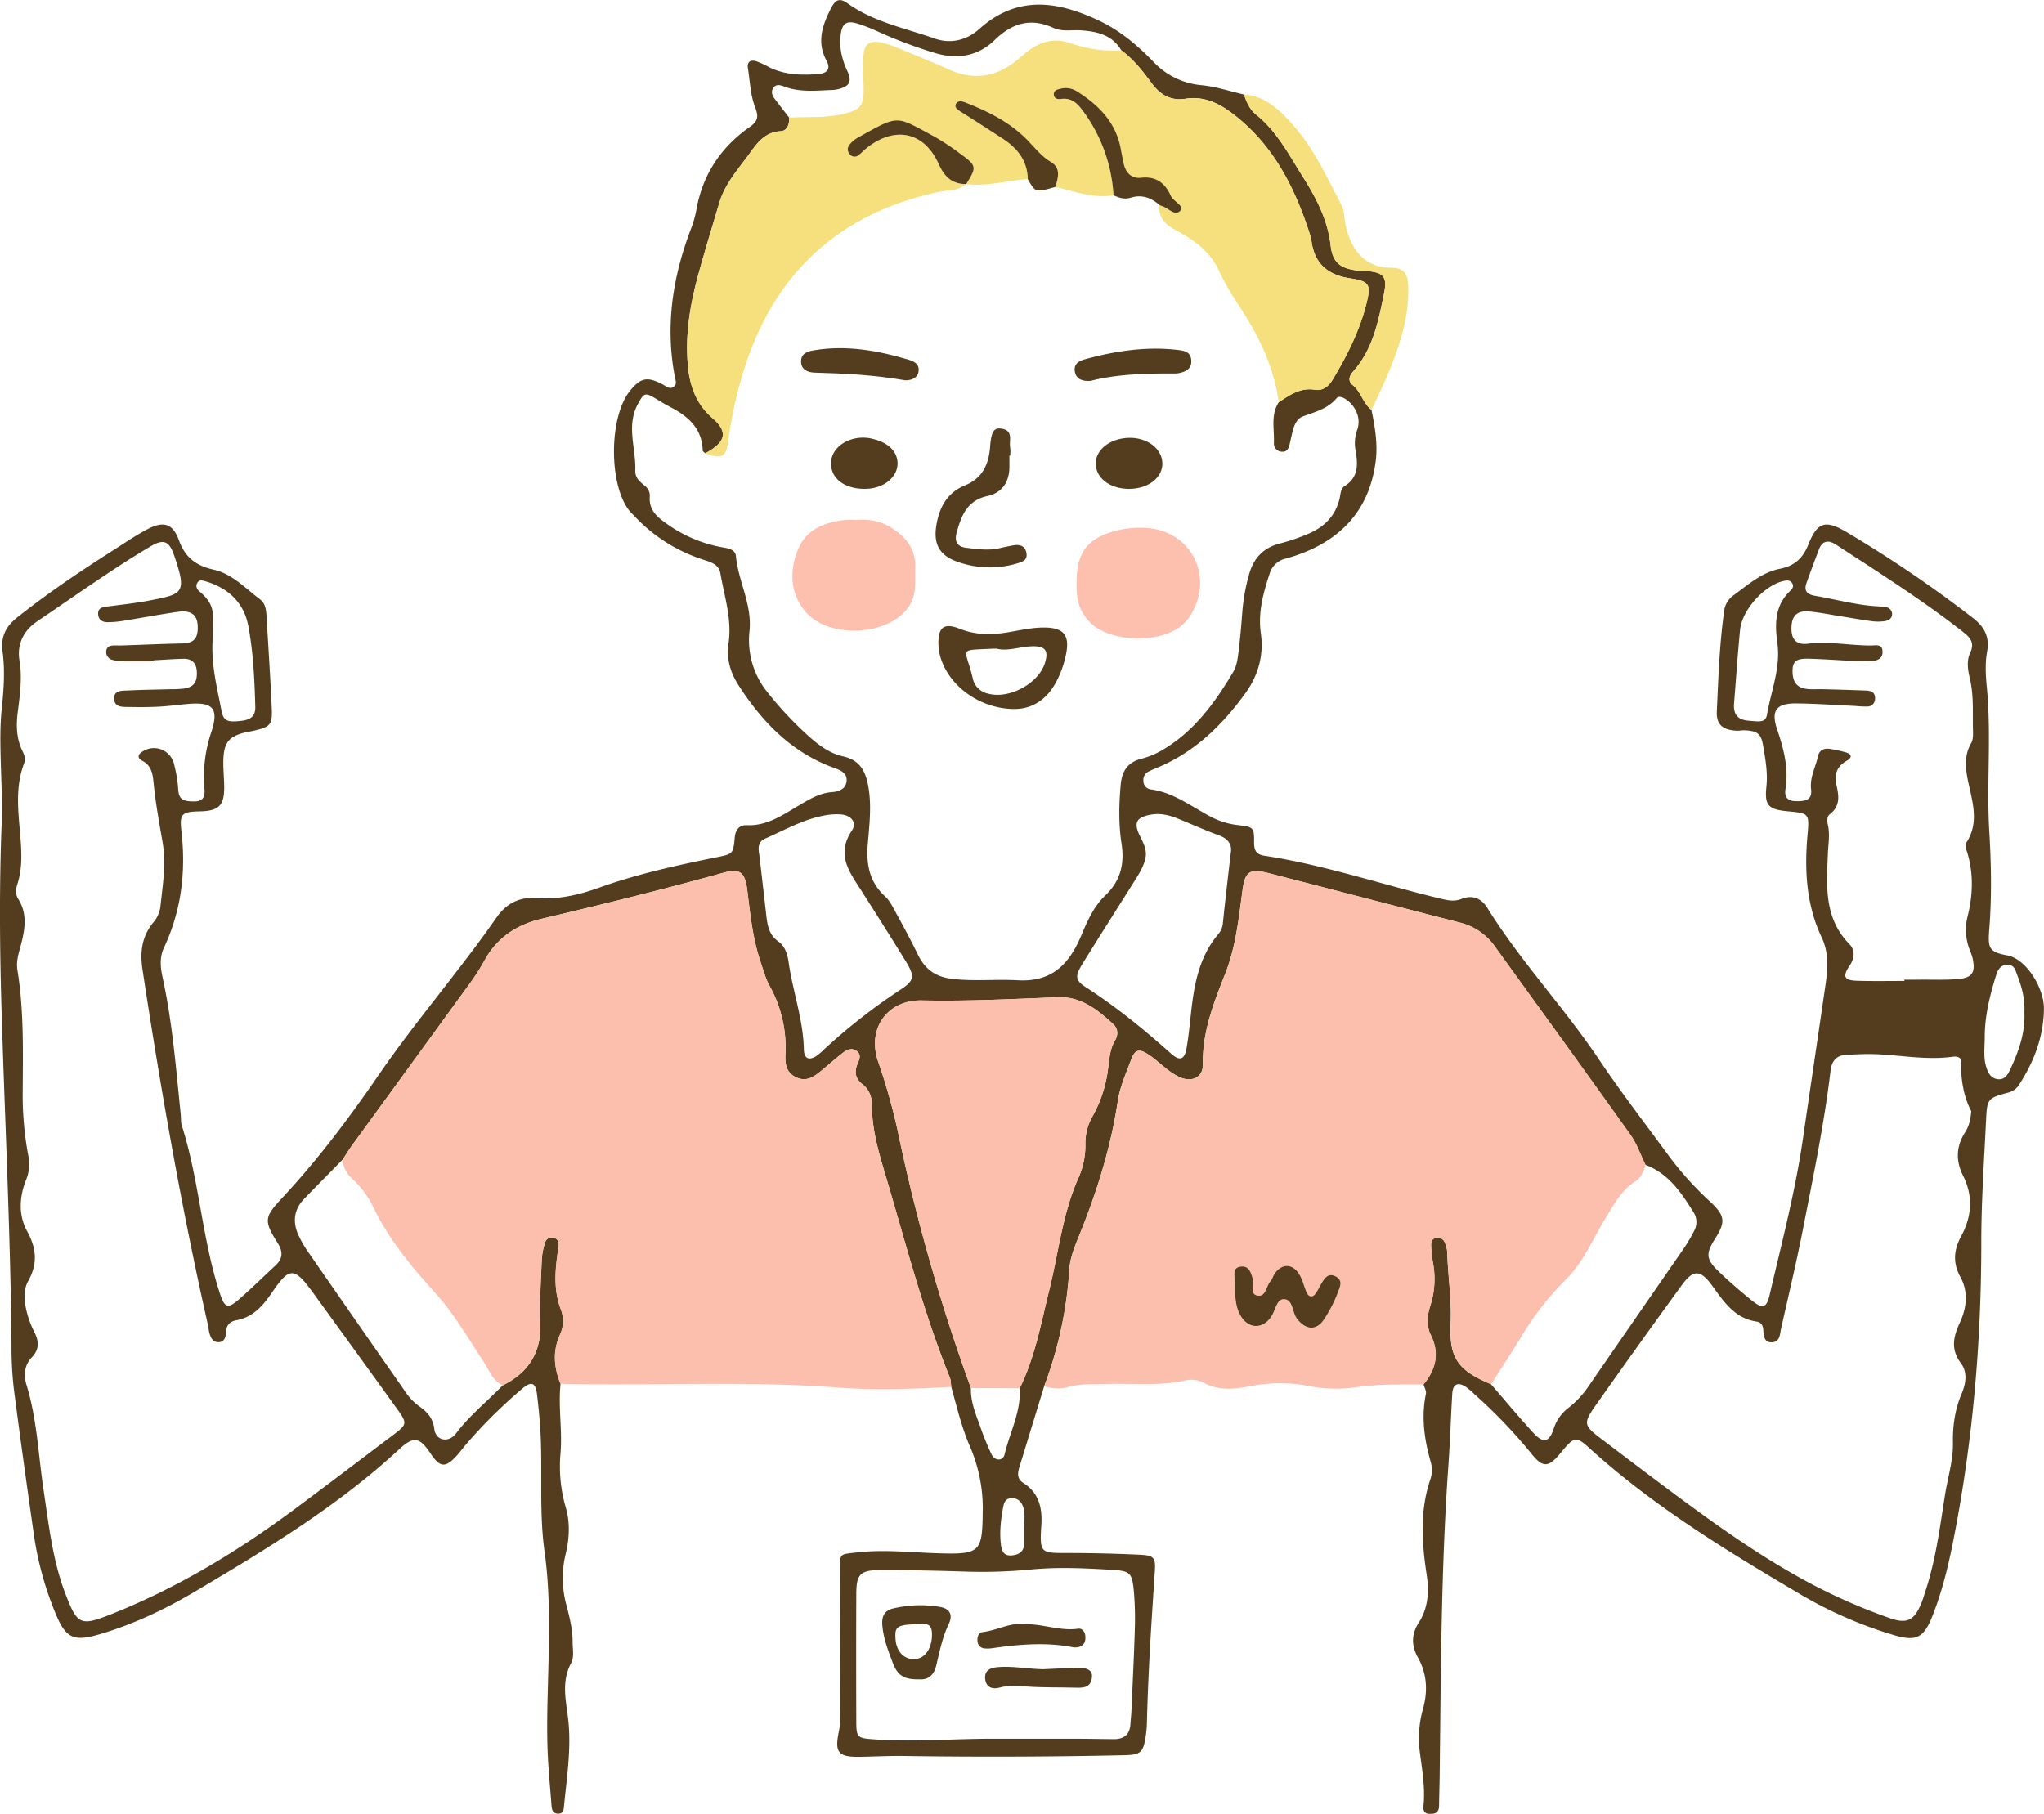
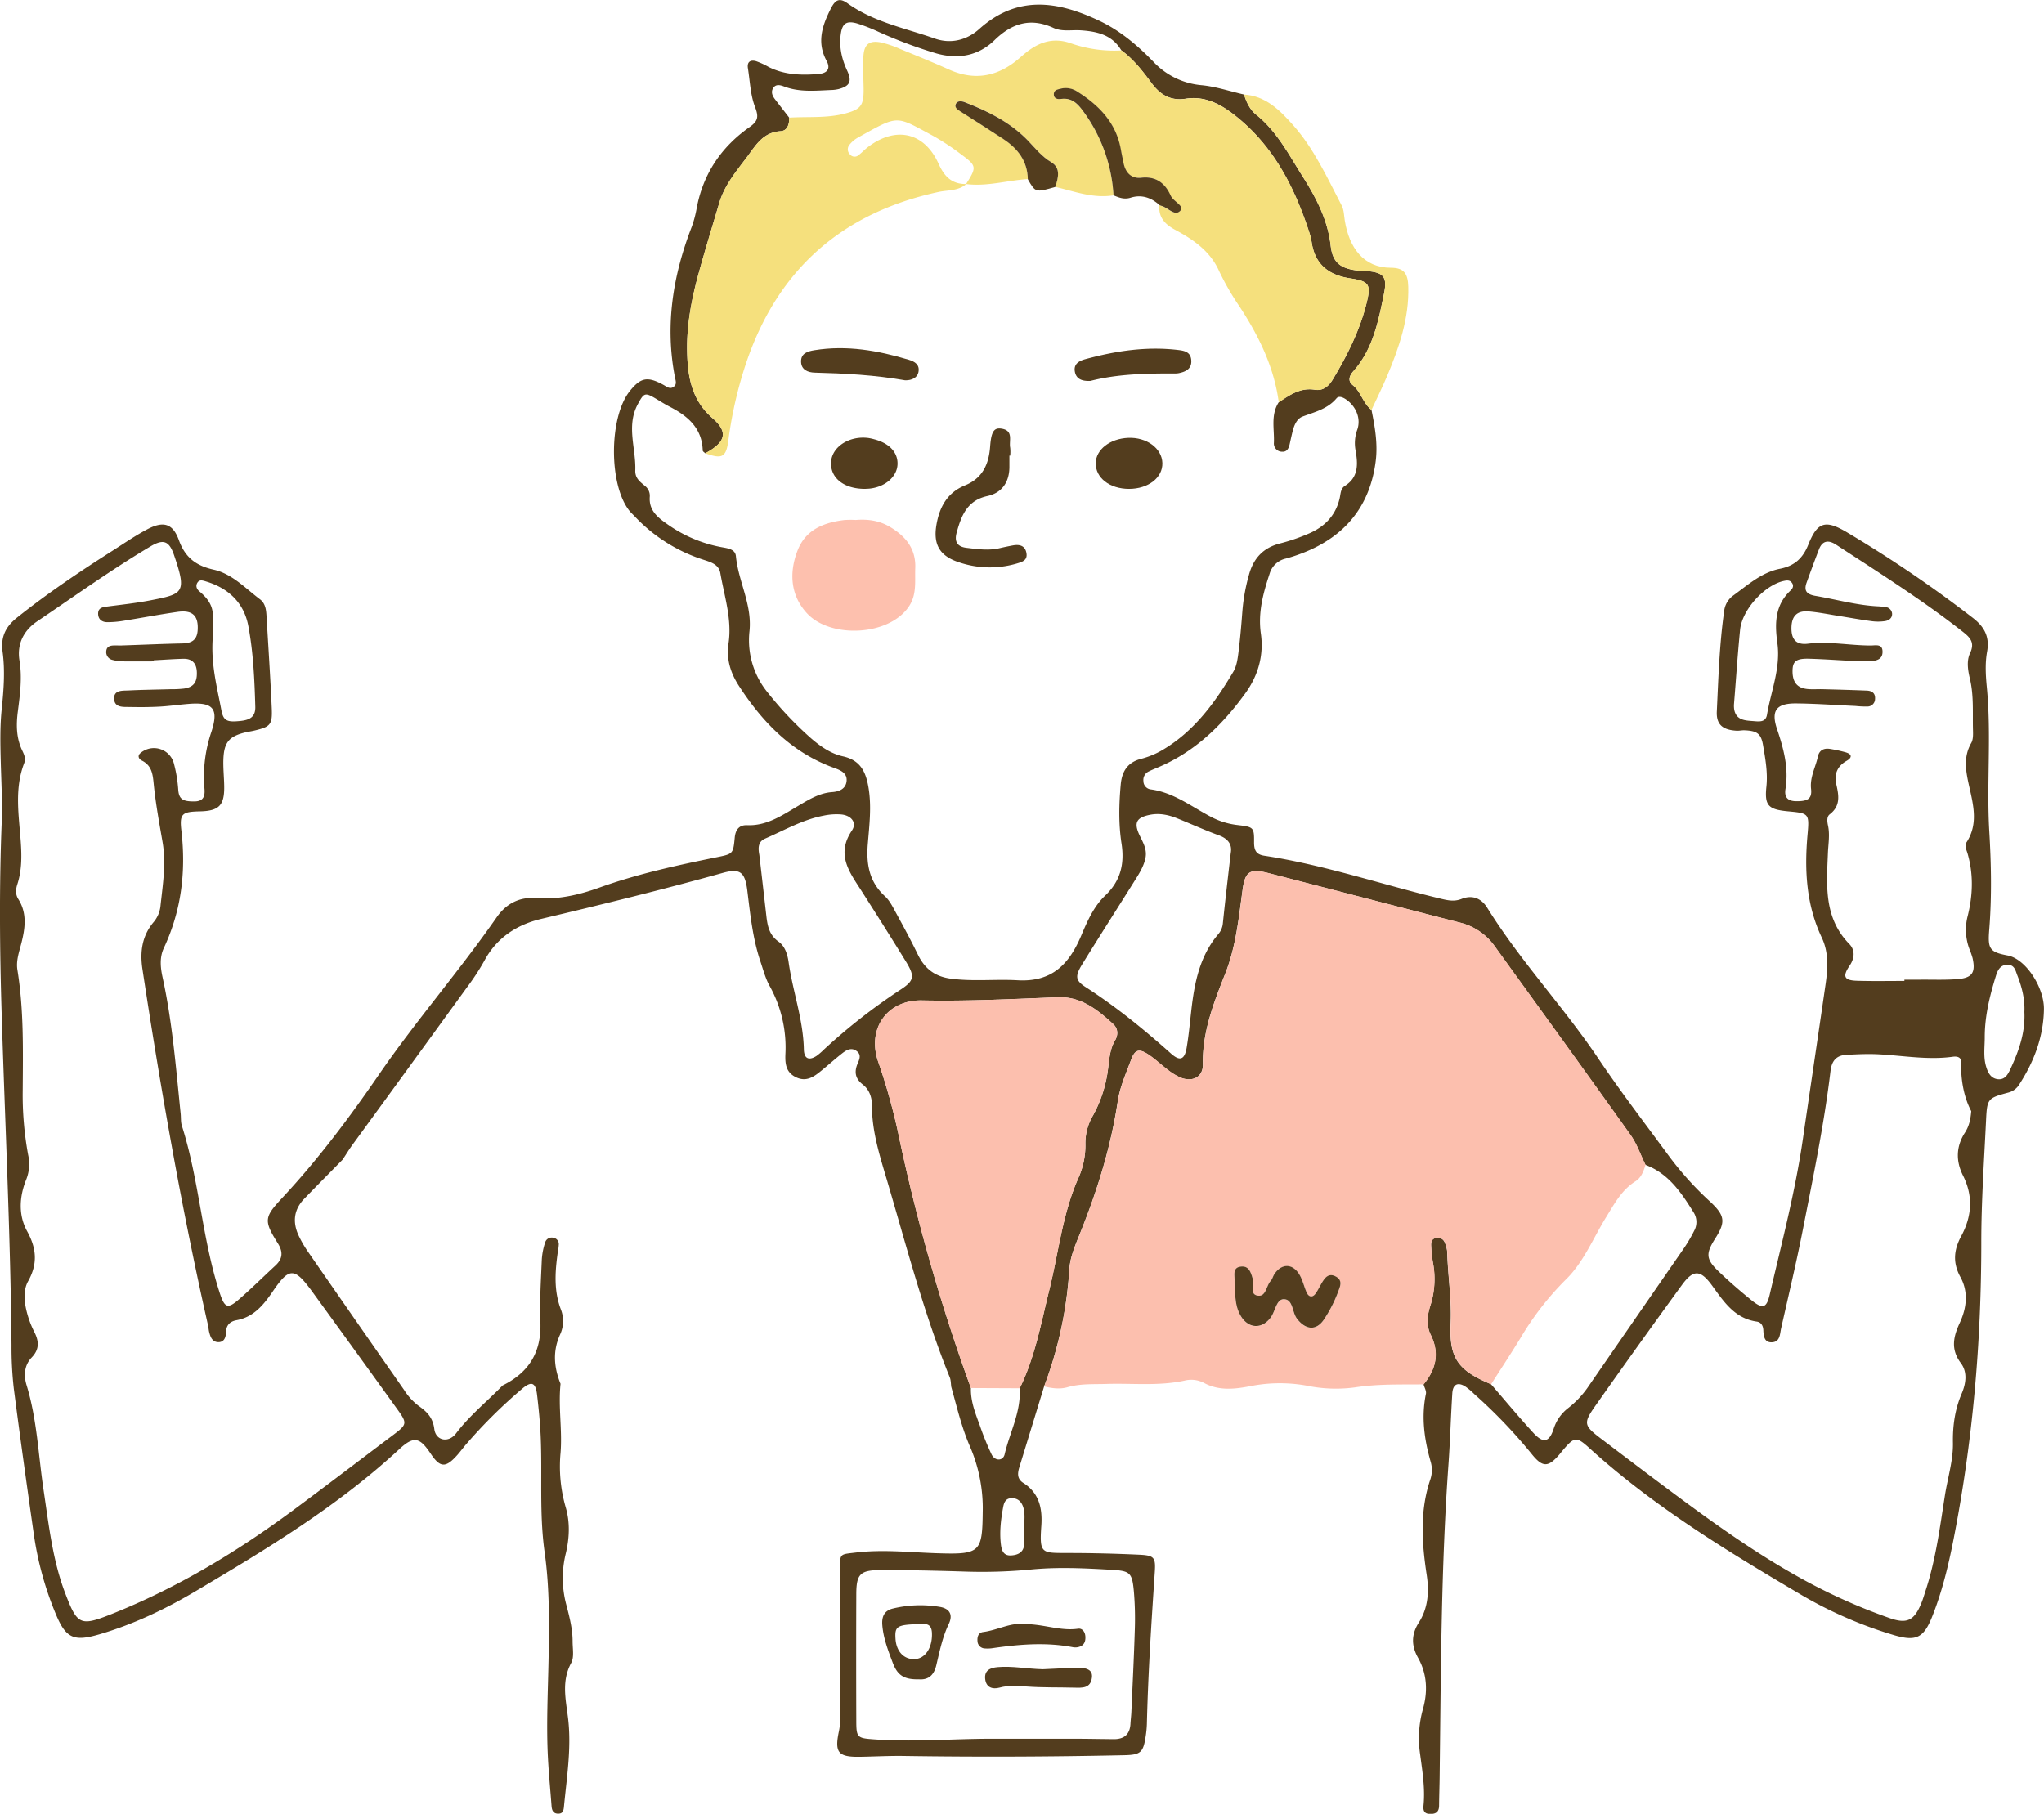
<svg xmlns="http://www.w3.org/2000/svg" viewBox="0 0 1035.78 919.26">
  <defs>
    <style>.cls-1{fill:#533d1e;}.cls-2{fill:#fcbfae;}.cls-3{fill:#f5e07d;}.cls-4{fill:#fdc0ae;}</style>
  </defs>
  <g id="レイヤー_2" data-name="レイヤー 2">
    <g id="レイヤー_1-2" data-name="レイヤー 1">
      <path class="cls-1" d="M529.1,702.64q-6.29,20.52-12.56,41c-.95,3.08-1.17,5.9,2,7.92,8.11,5.12,9.75,13,9.14,21.77-1,14.28.12,13.7,13.36,13.76,12,0,24,.3,36,.85,7.91.36,8.65,1.3,8.13,9-1.73,25.59-3.38,51.18-4,76.82a49.83,49.83,0,0,1-.57,6c-1.23,8.35-2.5,9.6-10.77,9.79q-56,1.23-111.93.39c-7.32-.11-14.65.3-22,.42-11.07.19-13.05-2.07-10.83-12.7,1-4.63.69-9.27.68-13.93-.06-23-.15-46-.11-69,0-7.5.26-6.92,7.82-7.85,14.34-1.76,28.54,0,42.82.37,20.46.61,21.49-.94,21.71-20.88a78.73,78.73,0,0,0-6.39-33.07c-4.29-9.78-6.68-20.17-9.55-30.39-.24-1.63-.17-3.39-.77-4.87-13.27-32.79-22.06-67-32.08-100.8-3.6-12.13-7.4-24.22-7.35-37.09,0-4.15-1.37-8-4.75-10.59-3.85-3-4.24-6.51-2.48-10.59,1-2.26,1.88-4.49-.51-6.27-2.65-2-5.14-.57-7.27,1.09-3.66,2.87-7.14,6-10.74,8.93s-7.41,5.74-12.63,3.29-5.67-6.85-5.47-11.74a64.19,64.19,0,0,0-8-34.59c-2.08-3.73-3.19-8-4.57-12.12-4-11.76-5.22-24-6.74-36.25-1.18-9.45-3.74-11.33-12.42-8.92-30.46,8.48-61.16,16-91.92,23.3-12.43,2.95-22.59,9.48-28.89,21.21a119.33,119.33,0,0,1-8.73,13.37q-29,40-58.18,80c-1.75,2.41-3.29,5-4.93,7.44-6.51,6.63-13.05,13.21-19.5,19.89-5.23,5.43-5.93,11.74-2.87,18.43a56.46,56.46,0,0,0,5,8.63q24.18,34.9,48.48,69.72a30.87,30.87,0,0,0,7.35,8.09c4.17,2.93,7.26,5.89,8,11.74.73,6,7.23,7.24,11,2.27,6.89-9.12,15.76-16.21,23.63-24.32,13.29-6.53,19.71-16.89,19.13-32-.42-10.63.28-21.3.72-31.95a34.77,34.77,0,0,1,1.76-8.75,3.45,3.45,0,0,1,4.07-2.15,3.27,3.27,0,0,1,2.76,3.57,29.74,29.74,0,0,1-.54,4c-1.35,9.63-2,19.19,1.54,28.59a16.14,16.14,0,0,1-.25,12.7c-3.93,8.49-3.22,16.8.15,25.17-1.22,11.66.93,23.33,0,35a74.32,74.32,0,0,0,2.59,27.5c2.29,7.71,1.93,15.85,0,23.75a51.86,51.86,0,0,0,.32,25.69c1.59,6.11,3.22,12.29,3.2,18.68,0,3.65.86,7.94-.71,10.84-4.9,9-2.85,18.08-1.69,27.23,2,15.39-.56,30.56-2,45.79-.18,1.77-.56,3.3-2.73,3.36-2.59.07-3.36-1.58-3.53-3.81-.6-8-1.37-15.94-1.81-23.92-.91-16.66-.06-33.32.28-50,.37-18.33.57-36.6-2-54.86-2.74-19.53-1.11-39.28-2-58.91-.32-7-1-13.94-1.83-20.88-.73-6.11-2.77-7-7.49-3a254.5,254.5,0,0,0-28.38,28.11c-1.52,1.77-2.9,3.66-4.44,5.41-6,6.78-8.79,6.63-13.64-.66-5.47-8.19-8.48-9-15.7-2.33-31.32,29-67.49,50.88-103.93,72.44-15.24,9-31.18,16.53-48.23,21.53-13.07,3.83-17.06,2-22.28-10.82A165.94,165.94,0,0,1,17.19,778c-3.53-24.73-7-49.46-10.2-74.24a184.47,184.47,0,0,1-1.16-21.94C5.32,625.88,2.56,570,.85,514c-1-32.32-1.27-64.59,0-96.89.41-10.3-.19-20.65-.46-31-.25-9-.44-18,.5-26.95,1-9.62,1.72-19.35.41-28.94-1-7.59,1.65-12.68,7.35-17.23,15.4-12.29,31.69-23.26,48.28-33.82,5.9-3.75,11.69-7.76,17.86-11,8-4.19,12.78-2.91,15.85,5.57,3.23,8.92,8.76,13,17.75,15,9.25,2.11,15.94,9.41,23.36,15,2.94,2.23,3.14,5.72,3.34,9.07.9,15.3,1.92,30.6,2.61,45.91.39,8.6-.62,9.62-8.83,11.56-1.62.38-3.28.61-4.89,1-7.89,2-10.43,5-10.78,13.32-.19,4.65.35,9.32.41,14,.12,9.61-2.66,12.4-12.33,12.61-9,.2-10.37,1.16-9.37,9.76,2.41,20.7,0,40.53-8.88,59.48-2.24,4.77-1.74,9.84-.68,14.74,5,22.86,6.81,46.12,9.2,69.31.2,2,0,4.1.59,6,8.84,27.65,10.16,57,19.15,84.61,2.53,7.76,4,8.49,9.89,3.34,6.29-5.45,12.19-11.35,18.33-17,3.82-3.51,4-7,1.21-11.42-7.25-11.57-6.77-13.2,2.47-23.12,18-19.31,33.79-40.4,48.69-62.09,18.89-27.5,40.84-52.66,59.86-80,4.74-6.81,11.45-10.3,19.71-9.66,11.26.88,21.86-1.59,32.27-5.32,19.51-7,39.66-11.37,59.91-15.47,7.82-1.59,7.92-1.73,8.69-9.9.39-4,2.3-6.4,6.24-6.24,10,.41,17.76-5,25.76-9.71,5.48-3.22,10.81-6.62,17.39-7.08,3.61-.25,6.85-1.63,7.28-5.5.46-4.07-3-5.57-6.21-6.72-21.42-7.7-36.28-23-48.33-41.59C370.15,341,368,334.06,369.19,326c1.8-12.15-2.13-23.78-4.17-35.55-.8-4.59-5.13-5.64-9-6.92a82.07,82.07,0,0,1-34.27-21.69c-.92-1-1.92-1.86-2.75-2.89-10.6-13.17-10.48-47.6.2-60.82,5.5-6.82,8.9-7.46,16.94-3.1,1.73.94,3.39,2.5,5.38.88,1.55-1.25.84-3,.52-4.62-5.15-26.36-1.07-51.68,8.52-76.41a56.7,56.7,0,0,0,2.53-9.66c3.31-17.23,12.46-30.78,26.63-40.73,4.53-3.17,4.79-5.33,2.86-10.36-2.33-6.09-2.53-13-3.58-19.56-.52-3.3,1.35-4.35,4.14-3.55a37.55,37.55,0,0,1,6.33,2.91c8.06,4.07,16.65,4.31,25.38,3.57,4.41-.37,6.19-2.74,4-6.7-5.1-9.45-2.16-17.95,2.23-26.58,2.12-4.15,4.2-5.57,8.4-2.55,13.27,9.53,29.25,12.58,44.26,17.87,8.09,2.85,16.21.79,22.48-4.84C515.45-2.57,535.8.51,556.7,10.34c10.7,5,19.66,12.54,27.81,21A37.87,37.87,0,0,0,609,43.19c7.22.71,14.27,3.09,21.4,4.73,1.2,3.89,3,7.66,6.1,10.16,10.67,8.57,16.7,20.48,23.81,31.69,6.82,10.78,12.55,21.75,14,34.78,1,8.71,5.14,11.68,14.11,12.61,1.32.13,2.66.1,4,.2,8.68.67,10.67,2.87,8.93,11.38-2.86,14-5.57,28.16-15.55,39.4-2,2.2-3,4.87-.36,7,4.29,3.45,5.22,9.29,9.55,12.61,1.73,8.51,3.24,17.05,2.16,25.78-2.86,23-15.55,38.37-37,46.72a83.29,83.29,0,0,1-8.52,2.82,11,11,0,0,0-8.28,7.75c-3.27,9.87-5.93,19.67-4.42,30.31,1.57,11-1.39,21.29-7.86,30.23-11.68,16.15-25.64,29.77-44.42,37.62-1.53.64-3.07,1.26-4.54,2a4.75,4.75,0,0,0-2.69,4.91,4.22,4.22,0,0,0,3.65,4.17c11.67,1.57,20.73,8.78,30.71,14a38.07,38.07,0,0,0,13.28,4.08c8.16,1,8.5,1.07,8.43,8.8,0,4.19,1.19,6.15,5.27,6.77,30.39,4.62,59.47,14.59,89.24,21.73,3.57.86,6.93,1.63,10.69.12,5.33-2.14,9.95-.35,12.95,4.5,16.73,27,38.63,50.13,56.3,76.43,11.33,16.85,23.73,33,35.76,49.38a163,163,0,0,0,20.74,23c7.77,7.22,8.1,10.36,2.68,18.91-4.79,7.55-4.68,10.37,1.68,16.49,5.28,5.08,10.84,9.89,16.52,14.51,5.91,4.81,7.84,4.32,9.48-2.74,6.11-26.27,13-52.38,16.85-79.13,3.77-26,7.69-52.07,11.45-78.12,1.16-8,1.64-16.06-1.93-23.59-7.85-16.55-8.81-34-7.25-51.81,1-11.12.86-11.2-9.82-12.2-9.93-.93-12-2.85-11-12.4.77-7.14-.48-14-1.64-20.83-1-6.17-3-7.56-9.48-7.83-1.33-.05-2.67.29-4,.21-6.91-.41-10.32-3-10-9.78.81-17,1.33-34,3.72-50.81a11.28,11.28,0,0,1,4.29-7.7c7.52-5.42,14.59-11.95,24-13.79,7.35-1.44,11.59-5.34,14.34-12.2,4.68-11.66,8.67-12.78,19.77-6.18a634.32,634.32,0,0,1,63.6,43.26c6,4.62,8.58,9.73,7.24,17.14-1.07,5.93-.72,11.93-.14,17.93,2.37,24.27-.16,48.63,1.24,72.93,1,16.63,1.32,33.26,0,49.92-.79,9.72,0,11.43,9.3,13.18s18.57,16.34,18.41,27.22c-.21,14.08-5.06,26.71-12.65,38.38a9,9,0,0,1-5.52,3.91c-10.36,2.81-10.65,3.1-11.17,14.16-1,20.63-2.42,41.27-2.41,61.91,0,50.81-4.36,101.14-14.19,151-2.59,13.1-5.73,26-10.68,38.44-4.33,10.87-8.14,12.73-19.32,9.46a212.78,212.78,0,0,1-48.39-21.23c-37-21.86-73.71-44.26-105.76-73.34-7-6.39-7.83-6.11-14.18,1.43-.43.51-.83,1.05-1.26,1.56-5.7,6.6-8.52,6.71-14.15-.35a259.49,259.49,0,0,0-29-30.27,32.08,32.08,0,0,0-4.59-3.85c-3.82-2.36-6.25-1.11-6.54,3.55-.76,12-1.08,24-1.94,35.93C730.2,795,730.19,848,729.52,901c-.06,4.67-.23,9.33-.27,14,0,2.82-1.16,4.25-4.15,4.32-3.17.07-4.05-1.37-3.75-4.28.87-8.71-.58-17.28-1.7-25.87A54.81,54.81,0,0,1,721,866.38c2.55-8.85,2.27-17.84-2.42-26.19-3.39-6.05-3.51-11.77.39-17.85,4.71-7.34,5.29-15.65,4-24.12-2.48-16.27-3.59-32.46,1.84-48.44a14.78,14.78,0,0,0,.18-8.88c-3.25-11.34-4.84-22.77-2.41-34.53.29-1.44-.78-3.16-1.21-4.75,6.24-7.6,8.22-15.76,3.67-25-2.31-4.72-1.92-9.57-.36-14.57a44.28,44.28,0,0,0,1.51-21.69,66.63,66.63,0,0,1-1-8.93c-.1-1.63.13-3.42,2.18-3.94a3.78,3.78,0,0,1,4.8,2.42,13.89,13.89,0,0,1,1.19,4.78c.32,12,2.29,23.87,1.73,35.9-.81,17.59,3.47,23.89,20.47,30.95,7.16,8.27,14.15,16.7,21.54,24.75,5,5.4,8,4.68,10.25-2.29a21.36,21.36,0,0,1,7.3-10.37,48.49,48.49,0,0,0,9.6-10Q828.85,668,853.5,632.36a75.51,75.51,0,0,0,5-8.57,9.14,9.14,0,0,0-.37-9.48c-6.19-9.92-12.65-19.58-24.32-23.95-2.49-5.07-4.33-10.59-7.56-15.13-22.8-32-45.86-63.84-68.88-95.7a30.5,30.5,0,0,0-17.85-12c-32.23-8.27-64.42-16.71-96.65-25-9.68-2.49-12-.88-13.26,8.78-1.93,14.17-3.34,28.42-8.66,41.93-5.86,14.86-11.75,29.68-11.41,46.21.13,6.35-5.17,9.12-11.31,6.7a30.63,30.63,0,0,1-6.73-4.17c-3.21-2.38-6.1-5.21-9.41-7.42-4.92-3.28-7-2.73-9,2.73-2.56,6.84-5.58,13.57-6.69,20.88-3.55,23.52-10.62,46-19.54,68-2.27,5.57-4.6,11.25-5,17.21A203.52,203.52,0,0,1,529.1,702.64Zm-12.39,1c7.73-15.71,10.77-32.84,14.94-49.62,4.72-19,6.7-38.75,14.77-56.91A40.22,40.22,0,0,0,550,579.58a27.6,27.6,0,0,1,3.9-14.29,65.71,65.71,0,0,0,7.6-23.64c.66-4.95.88-9.89,3.56-14.39,1.66-2.77,1.54-6-1-8.29-7.94-7.25-16.25-14-27.92-13.55-23,.88-45.89,2.08-68.91,1.6-17.87-.36-28.09,14.66-22.1,31.37a308.61,308.61,0,0,1,10.78,39.46A943.73,943.73,0,0,0,492,703.48c-.2,6.76,2.3,12.9,4.56,19.07a139.93,139.93,0,0,0,5.94,14.63c1.72,3.43,5.8,3.33,6.59-.09C511.68,725.94,517.5,715.5,516.71,703.59Zm-116.8-644c.13,3.3-.89,6.64-4.33,6.85-9.07.54-12.71,7.36-17.29,13.42-5.42,7.17-11.19,14.09-13.8,22.92-3.49,11.79-7.11,23.55-10.37,35.4-3.54,12.85-6.14,26-5.93,39.32.21,12.79,2.05,25,12.79,34.32,8.2,7.09,6.86,12.2-3.6,17.86-.44-.46-1.27-.92-1.28-1.4-.33-11.16-7.3-17.3-16.35-22-2.37-1.21-4.64-2.61-6.93-4-6-3.57-6.44-3.42-9.67,2.62-5.88,11-.83,22.27-1.23,33.4-.15,4.09,2.42,5.8,5,8a6.3,6.3,0,0,1,2.35,5.31c-.58,7.17,4.18,10.74,9.22,14.24a69.18,69.18,0,0,0,27.43,11.46c3,.54,6.67,1,7,4.53,1.25,12.85,8.27,24.47,6.88,38a41.81,41.81,0,0,0,9.1,30.94,180.24,180.24,0,0,0,21.93,23.21c4.83,4.19,10.15,7.93,16.36,9.3,8.71,1.93,11.51,7.65,12.88,15.59,1.67,9.71.46,19.27-.32,28.86-.83,10.12.71,19.15,8.68,26.42,2.38,2.17,3.93,5.36,5.52,8.27,3.83,7,7.63,14,11.12,21.21s8.56,11.21,16.77,12.31c11.33,1.5,22.64.18,33.85.81,17.37,1,26.07-8.15,32.15-22.49,3.1-7.34,6.38-14.92,12.23-20.47,7.83-7.44,9.83-16.1,8.25-26.34-1.54-9.92-1.29-19.94-.4-29.92.59-6.52,3.38-11.24,10.33-13a42.54,42.54,0,0,0,11-4.58c16-9.5,26.52-24,35.74-39.59,1.63-2.74,2.15-6.3,2.56-9.57.88-6.93,1.48-13.9,2-20.88a95.7,95.7,0,0,1,3.34-18.62c2.3-8.47,7.31-13.86,16-16A95.87,95.87,0,0,0,663,270.51c8.1-3.41,13.83-9.1,15.87-18,.51-2.23.42-4.87,2.64-6.26,7-4.38,6.6-11.13,5.45-17.8a19.81,19.81,0,0,1,.81-10.62c2.06-5.8-.7-12.12-5.91-15.55-1.51-1-3.49-1.72-4.58-.42-4.55,5.43-11,6.91-17.18,9.24-2.87,1.08-4.18,4.17-5,7.17-.57,2.25-1.06,4.53-1.56,6.8-.46,2.09-1.36,4-3.76,3.86a4.16,4.16,0,0,1-4.24-4.57c.29-6.89-1.72-14.06,2.45-20.49,5.55-3.7,11-7.55,18.32-6.33,4.1.68,7-1.82,9-5.13,7.4-12.31,13.83-25.07,17.26-39.12,2.25-9.17,1.19-10.76-8.43-12.21-10.76-1.63-17.77-7-19.46-18.22a30.82,30.82,0,0,0-1.15-4.85C655.91,94.54,645,73.17,624.79,57.71c-7.13-5.45-14.75-9.13-24-7.69-7.47,1.17-12.75-1.89-17.1-7.72-4.57-6.12-9.2-12.25-15.49-16.81-4.61-7.85-12.26-9.56-20.46-10.12-4.63-.32-9.51.78-13.85-1.21-11.58-5.31-21-2.48-29.89,6.15-8.29,8.08-18.56,9.88-29.67,6.71a235.43,235.43,0,0,1-29-10.83,88,88,0,0,0-11.14-4.35c-5.3-1.46-7.41.06-8.15,5.57-.87,6.43.52,12.49,3.25,18.39,2.55,5.51,1.32,7.85-4.32,9.34a18.66,18.66,0,0,1-4,.49c-7.95.34-15.95,1.17-23.66-1.8-1.93-.74-4.09-1.27-5.42.67s-.58,3.9.67,5.6C395,53.31,397.49,56.44,399.91,59.61Zm-322,275v.55c-5,0-10,.06-15,0a22.72,22.72,0,0,1-5.88-.73A4.06,4.06,0,0,1,53.84,330c.24-2.61,2.3-2.87,4.38-2.89,1.33,0,2.66.07,4,0,10-.33,20-.79,29.95-1,4.65-.09,7.64-1.43,8-6.67.47-7.34-2.56-10.42-10.23-9.32-9.23,1.32-18.39,3.08-27.6,4.55a50.31,50.31,0,0,1-7.93.66c-2.59,0-4.58-1.28-4.69-4.12-.11-3.15,2.23-3.5,4.71-3.82,7.26-.94,14.56-1.73,21.74-3.12,16.7-3.26,18.59-3.71,12.06-22.84-2.5-7.32-5.4-8.4-11.92-4.54-19.77,11.74-38.43,25.17-57.45,38-6.9,4.67-10.34,11.52-9,19.82,1.44,8.75.28,17.27-.82,25.84-.87,6.71-.83,13.27,2.1,19.57,1,2.09,2.06,4.2,1.11,6.67-5,13-2.71,26.3-1.75,39.55.53,7.35.6,14.68-1.7,21.77-.87,2.71-1.06,5.12.51,7.62,4.48,7.11,3.45,14.68,1.53,22.23-1.14,4.52-2.81,9-2,13.72,3.26,20.17,2.8,40.51,2.67,60.83a167.57,167.57,0,0,0,2.75,32.81,21.14,21.14,0,0,1-1,12.55c-3.51,8.74-4,18,.5,26.17,4.8,8.75,5.41,16.53.47,25.33-2.23,4-2.07,8.93-1.09,13.7a49.38,49.38,0,0,0,4.34,12.18c2.28,4.58,2.53,8.63-1.41,12.73-3.77,3.92-4.14,9.07-2.6,14.07,5.32,17.33,5.94,35.39,8.61,53.13S26.66,791,33.21,807.91c6,15.64,7.51,16.41,23.46,10.06,33-13.16,63.19-31.33,91.67-52.41,17.13-12.68,34.07-25.63,51.1-38.46,6.79-5.12,7-5.79,2-12.73q-21.57-30-43.34-59.92c-9-12.27-11.52-12.22-20,.24-4.62,6.77-9.63,12.83-18.25,14.41-3.46.63-5.23,2.62-5.33,6.13-.08,2.54-.89,4.94-3.76,5-3.28,0-4.2-2.76-4.83-5.45-.22-1-.27-2-.49-3C91.91,612,81.38,551.68,72.17,491.1c-1.3-8.61-.24-16.61,5.48-23.54a15.08,15.08,0,0,0,3.64-8.09c1.15-10.91,3-21.79,1.06-32.83-1.64-9.51-3.4-19-4.39-28.61-.53-5.17-.74-9.88-6.08-12.57-1.63-.82-2.4-2.49-.55-3.92a10.48,10.48,0,0,1,16.88,5.77,69.53,69.53,0,0,1,2.1,12.79c.32,5,2.39,6.11,8.13,6.07,4.71,0,5.51-2.66,5.17-6.52a70,70,0,0,1,3.45-28.54c3.94-11.95,1-15.35-11.38-14.37-5,.4-9.92,1.13-14.9,1.4s-10,.28-15,.18c-3.24-.06-7.66.44-7.94-4-.3-4.76,4.28-4.22,7.42-4.39,7-.36,14-.42,21-.63a55.88,55.88,0,0,0,7-.33c4.89-.76,6.66-3.2,6.49-8.31-.14-4.45-2.34-6.88-6.82-6.78C87.92,334,82.94,334.38,78,334.64Zm921,228.51c-3.66-6.94-5.37-15.66-5.1-24.79.08-2.67-2.15-3.08-4.28-2.78-12.7,1.75-25.25-.62-37.86-1.26-5.31-.26-10.65,0-16,.29-5.11.25-7.46,3-8.08,8.24-3.22,26.81-8.7,53.24-13.88,79.71-3.32,17-7.36,33.83-11.15,50.72-.63,2.79-.47,6.64-4.36,7-4.13.36-4.5-3-4.65-6.18-.11-2.21-1.11-4-3.38-4.31-11.17-1.62-16.65-10.09-22.57-18.23s-9.5-8.27-15.3-.32q-22.07,30.3-43.65,60.94c-6.57,9.34-6.2,10.26,3.38,17.51,12.22,9.26,24.41,18.54,36.72,27.67,20.34,15.1,40.94,29.81,63.12,42.15A293.72,293.72,0,0,0,957.36,820c9,3.19,12.65,1.36,16.28-7.54.88-2.15,1.51-4.4,2.24-6.62,5.08-15.6,7.15-31.81,9.68-47.92,1.4-8.88,4.22-17.74,4.07-26.57s1-17.07,4.47-25.15c2.16-5.09,2.95-10.81-.45-15.35-5.26-7-3.84-13.39-.53-20.49,3.49-7.51,4.43-15.66.29-23.16-4-7.29-3.32-13.8.44-20.76,5.39-10,6.13-20.21.9-30.62-3.72-7.4-3.58-14.77,1-21.85C997.59,571.12,998.51,568,998.91,563.15Zm-33.87-66v-.65c2.67,0,5.33,0,8,0,6.33-.05,12.68.23,19-.28,7.42-.61,9.17-3.4,7.54-10.66a41.14,41.14,0,0,0-1.65-4.71,27.72,27.72,0,0,1-.82-16.61c2.61-10.45,3-21.08-.05-31.61-.55-1.91-1.69-3.95-.51-5.78,5.92-9.13,3.47-18.71,1.37-28.09-1.7-7.61-3.22-14.86,1-22.22,1.06-1.86.92-4.56.86-6.87-.21-8.63.48-17.3-1.59-25.86-1-4.21-1.72-8.92.13-12.81,2.51-5.32.06-7.87-3.66-10.79-15.74-12.37-32.4-23.4-49.13-34.34Q938,281,930.41,276.05c-3.8-2.47-6.92-2.18-8.69,2.43q-3.22,8.38-6.25,16.84c-1.48,4.14.1,5.92,4.46,6.67,10.49,1.78,20.78,4.74,31.48,5.3a37.74,37.74,0,0,1,4,.38,3.68,3.68,0,0,1,3.38,3.12c.25,2.4-1.59,3.71-3.61,4a24.31,24.31,0,0,1-6.92,0c-5.28-.7-10.52-1.67-15.79-2.5s-10.5-1.92-15.8-2.39c-5.95-.53-8.71,2.23-8.86,8.05-.15,6.06,2.34,9,8.25,8.3,10.72-1.31,21.26.89,31.9.9,2.47,0,6-1,6,3.12.06,3.92-3.12,4.68-6.29,4.8-2.66.11-5.34.06-8-.07-7.64-.36-15.28-.94-22.93-1.15-6.4-.18-8.24,1.26-8.37,5.75-.17,6,2.2,9.1,7.61,9.61,2.64.25,5.32,0,8,.09,7.32.2,14.65.4,22,.7,2.66.11,4.43,1.32,4.18,4.35a3.84,3.84,0,0,1-3.92,3.73,49.9,49.9,0,0,1-6-.28c-10-.46-20-1.19-30-1.29s-12.93,3.55-9.74,13c3.34,9.9,6,19.74,4.28,30.3-.67,4.14,1,6.2,5.37,6.25,5.84.07,8.14-1.18,7.59-6.2-.67-6,2.29-11,3.46-16.45.69-3.2,3-4.32,6-3.88a72.19,72.19,0,0,1,7.8,1.67c3.35.88,3.88,2.64.73,4.42-4.79,2.71-6.35,6.84-5.22,11.82,1.32,5.74,2.24,11-3.32,15.28-1.58,1.21-1.3,3.71-.86,5.7,1,4.65.14,9.26-.05,13.91-.67,16.32-2.16,32.81,10.83,46.1,2.84,2.9,2.92,6.93.16,11-3.78,5.54-2.68,7.46,3.79,7.63C949.06,497.31,957.05,497.15,965,497.15ZM502.49,881.21c13.66,0,27.31,0,41,0,7,0,14,.15,21,.21,5.21,0,8.07-2.45,8.36-7.76.1-2,.37-4,.46-6,.62-14,1.33-27.93,1.75-41.9a161.88,161.88,0,0,0-.46-18.95c-.87-9.83-1.89-10.65-11.47-11.21-13.62-.81-27.2-1.47-40.86-.12a260.79,260.79,0,0,1-33.9,1c-14-.45-28-.75-41.95-.73-10.53,0-12.46,2-12.5,12.1q-.12,32,0,63.94c0,9,.36,9.15,9.71,9.78C463.23,882.92,482.86,881.21,502.49,881.21ZM623.67,432.36c.78-4.08-1.06-7.2-6-9-7.18-2.61-14.14-5.8-21.24-8.65-4.38-1.75-8.9-2.7-13.66-1.76-6.9,1.36-8.35,4-5.28,10.43,1.73,3.61,3.79,7,3,11.29-.78,4-2.84,7.44-4.95,10.81-9,14.37-18.16,28.67-27.07,43.1-3.79,6.13-3.62,8.29,1.7,11.72,15.44,9.94,29.58,21.49,43.25,33.69,4.5,4,6.86,3.07,7.89-2.91,1.07-6.22,1.64-12.53,2.35-18.81,1.58-14,4.2-27.67,13.74-38.88a9.66,9.66,0,0,0,2.27-5.38C620.86,456.42,622.23,444.86,623.67,432.36Zm-238.88.95c1.12,9.76,2.35,20.32,3.55,30.89.57,5,1.42,9.64,6.13,13,3.34,2.34,4.59,6.48,5.16,10.5,2.11,14.78,7.39,29,7.72,44.12.1,4.8,2.59,5.83,6.46,3.31a32.09,32.09,0,0,0,3.76-3.25A300.28,300.28,0,0,1,456,501.79c7.38-4.77,7.73-6.86,3-14.58q-11-17.82-22.28-35.45c-6.12-9.58-13.29-18.57-5-30.86,2.65-3.95-.31-7.63-5.45-8.13a31.42,31.42,0,0,0-8.9.61c-10.57,2-19.87,7.4-29.6,11.61C384.35,426.45,384,429.3,384.79,433.31Zm-276.9-111c-1.23,13.56,2,25.54,4.29,37.6,1,5.52,3,6.19,9.69,5.48,4.51-.48,7.66-1.91,7.5-7.23-.39-13.65-1-27.32-3.5-40.72-2.16-11.77-9.89-19.25-21.4-22.73-1.65-.5-3.34-1.15-4.43.59-1,1.59-.42,3.24,1,4.42,3.7,3.07,6.62,6.64,6.81,11.69C108,315.4,107.89,319.39,107.89,322.31ZM878.68,357a12.46,12.46,0,0,0,.17,2.9c1.15,5.06,5.29,5.25,9.35,5.55,3,.22,6.52.88,7.21-3.2,2.05-12.06,7-23.76,5.27-36.29-1.39-9.95-1.29-19.26,6.74-26.76.88-.82,1.69-2.14.79-3.57-1.08-1.73-2.62-1.57-4.34-1.19-9.69,2.11-21.07,14.54-22.09,24.74C880.57,331.4,879.76,343.68,878.68,357ZM1025.84,512.9c.32-6.27-1.16-12.38-3.48-18.34-1-2.44-1.36-5.45-4.79-5.59-3.67-.16-5.16,2.4-6.11,5.47-3.17,10.21-5.72,20.52-5.71,31.3,0,5-.78,10,.72,14.9.89,2.9,2.25,5.79,5.72,6.29,3.71.52,5.26-2.32,6.54-5.07C1023,532.74,1026.36,523.38,1025.84,512.9ZM519,774.42c0-3.62.64-7.27-.57-10.82-1-2.81-2.86-4.37-5.91-4.29s-3.78,2.38-4.2,4.67c-1.14,6.19-1.89,12.4-1.12,18.74.41,3.37,1.45,5.87,5.34,5.59,3.65-.26,6.38-1.79,6.46-6C519,779.68,519,777.05,519,774.42Z" />
-       <path class="cls-2" d="M284,701.3c-3.37-8.37-4.08-16.68-.15-25.17a16.14,16.14,0,0,0,.25-12.7c-3.56-9.4-2.89-19-1.54-28.59a29.74,29.74,0,0,0,.54-4,3.27,3.27,0,0,0-2.76-3.57,3.45,3.45,0,0,0-4.07,2.15,34.77,34.77,0,0,0-1.76,8.75c-.44,10.65-1.14,21.32-.72,31.95.58,15.09-5.84,25.45-19.13,32-5.13-2.57-6.9-7.85-9.77-12.22C237.05,678,230,665.62,220.32,655c-11.82-13-23-26.56-30.84-42.53a48,48,0,0,0-11.1-15.15,14.3,14.3,0,0,1-4.76-9.59c1.64-2.48,3.18-5,4.93-7.44q29.07-40,58.18-80a119.33,119.33,0,0,0,8.73-13.37c6.3-11.73,16.46-18.26,28.89-21.21,30.76-7.31,61.46-14.82,91.92-23.3,8.68-2.41,11.24-.53,12.42,8.92,1.52,12.23,2.77,24.49,6.74,36.25,1.38,4.1,2.49,8.39,4.57,12.12a64.19,64.19,0,0,1,8,34.59c-.2,4.89.27,9.3,5.47,11.74s8.94-.26,12.63-3.29,7.08-6.06,10.74-8.93c2.13-1.66,4.62-3.07,7.27-1.09,2.39,1.78,1.48,4,.51,6.27-1.76,4.08-1.37,7.63,2.48,10.59,3.38,2.59,4.76,6.44,4.75,10.59-.05,12.87,3.75,25,7.35,37.09,10,33.81,18.81,68,32.08,100.8.6,1.48.53,3.24.77,4.87-19.25,1-38.59,1.74-57.74.3-45.43-3.43-90.88-.89-136.3-1.79C286.64,701.4,285.31,701.34,284,701.3Z" />
      <path class="cls-2" d="M755.62,701.54c-17-7.06-21.28-13.36-20.47-30.95.56-12-1.41-23.92-1.73-35.9a13.89,13.89,0,0,0-1.19-4.78,3.78,3.78,0,0,0-4.8-2.42c-2,.52-2.28,2.31-2.18,3.94a66.63,66.63,0,0,0,1,8.93,44.28,44.28,0,0,1-1.51,21.69c-1.56,5-2,9.85.36,14.57,4.55,9.24,2.57,17.4-3.67,25-11.57.14-23.09-.29-34.69,1.51a72.83,72.83,0,0,1-24.71-.89,76.62,76.62,0,0,0-28.67.33c-7.87,1.5-15.8,2.36-23.29-1.71a13.88,13.88,0,0,0-9.71-1.17c-13.15,2.88-26.44,1.29-39.66,1.71-6.61.21-13.22-.23-19.74,1.65-3.84,1.11-7.92.58-11.83-.4a203.65,203.65,0,0,0,12.79-59.28c.37-6,2.7-11.64,5-17.21,8.92-22,16-44.47,19.54-68,1.11-7.31,4.13-14,6.69-20.88,2-5.46,4.09-6,9-2.73,3.31,2.21,6.2,5,9.41,7.42a30.63,30.63,0,0,0,6.73,4.17c6.14,2.42,11.44-.35,11.31-6.7-.34-16.53,5.55-31.35,11.41-46.21,5.32-13.51,6.73-27.76,8.66-41.93,1.31-9.66,3.58-11.27,13.26-8.78,32.23,8.31,64.42,16.75,96.65,25a30.5,30.5,0,0,1,17.85,12c23,31.86,46.08,63.68,68.88,95.7,3.23,4.54,5.07,10.06,7.56,15.13-1,3.19-2.14,6.48-5.07,8.32-7.06,4.43-10.75,11.47-14.92,18.23-6.59,10.67-11.33,22.72-20.38,31.57a147,147,0,0,0-23,29.65C765.69,686,760.58,693.74,755.62,701.54Zm-130-51.16c.34,6.06.3,11.14,2.61,15.69,3.73,7.33,11,8,15.66,1.74,2.35-3.14,2.85-9.23,6.56-9.29,4.86-.09,4.24,6.56,6.75,9.84,4.42,5.79,9.83,6.25,13.73.38a69.41,69.41,0,0,0,7.87-16c.89-2.62.37-4.55-2.11-5.83s-4.56-.09-6,1.94-2.49,4.7-4.06,6.82-3.42,1.85-4.51-.57c-1.34-3-2-6.4-3.72-9.17-3.46-5.65-9-5.58-12.62-.15-.74,1.09-1,2.55-1.89,3.48-2.33,2.52-2.35,8.26-6.71,7.42-4.08-.78-1.59-5.67-2.42-8.63-.95-3.35-2-6.8-6.39-6-3.62.64-2.73,3.94-2.78,6.5C625.59,649.48,625.6,650.48,625.6,650.38Z" />
      <path class="cls-3" d="M695,207.75c-4.33-3.32-5.26-9.16-9.55-12.61-2.65-2.13-1.6-4.8.36-7,10-11.24,12.69-25.39,15.55-39.4,1.74-8.51-.25-10.71-8.93-11.38-1.32-.1-2.66-.07-4-.2-9-.93-13.12-3.9-14.11-12.61-1.48-13-7.21-24-14-34.78-7.11-11.21-13.14-23.12-23.81-31.69-3.11-2.5-4.9-6.27-6.1-10.16,11,.7,18.19,8,24.73,15.35,10.71,12,17.35,26.69,24.72,40.84,1.24,2.39,1.18,5.13,1.61,7.75,2.23,13.59,9.41,23.84,23.41,23.85,6.48,0,8.57,2.85,8.75,9.59.45,16-4.63,30.76-10.7,45.23C700.49,196.35,697.66,202,695,207.75Z" />
      <path class="cls-3" d="M648,203.89c-2.38-17.9-10.12-33.64-19.86-48.52a133.22,133.22,0,0,1-10.44-18.14c-4.5-10-13-15.82-22.2-20.76-5.17-2.79-8.51-6.29-8-12.49a7.24,7.24,0,0,0,.94.36c3.35.86,6.93,5.67,9.69,2.3,1.95-2.39-3.62-4.53-5-7.51-2.82-6.26-7.35-9.88-14.88-9.06-5,.55-8-2.53-9-7.44-.46-2.27-1-4.55-1.36-6.83-2.35-13.51-10.88-22.37-22-29.32A10.61,10.61,0,0,0,537.47,45c-1.58.41-3.49.77-3.47,2.88s2.07,2.56,3.57,2.34c6-.87,9,3,12,7.14A79.39,79.39,0,0,1,564.26,99c-10.29,1.68-19.8-2-29.5-4.28,1.42-4.57,2.94-9.51-2.13-12.57-4.72-2.85-8-7-11.65-10.81-9-9.39-20.26-15-32.12-19.61-1.57-.61-3.62-.83-4.46.8-.92,1.79.77,2.92,2.21,3.84,7.27,4.67,14.56,9.31,21.78,14s12.29,11.16,12.44,20.39c-10.44.68-20.68,3.88-31.29,2.52C495,84.69,495,84.06,487,78.2a120.92,120.92,0,0,0-14.15-9.34c-19.25-10.32-17.08-10.82-38.15.89a14.63,14.63,0,0,0-4.44,3.88,3.57,3.57,0,0,0,.42,4.59,3,3,0,0,0,4.43.37c1.59-1.19,2.94-2.7,4.52-3.92,14.12-10.86,28.69-7.82,36,8.34,3,6.64,6.77,10.32,14,10.27-4,3.55-9.3,3-14,4-52.55,11.32-85.31,43.43-100,94.62A208.72,208.72,0,0,0,369.12,223c-1.13,8.89-3.22,9.76-11.73,6.72,10.45-5.66,11.79-10.77,3.59-17.86-10.74-9.27-12.58-21.53-12.79-34.32-.21-13.37,2.39-26.47,5.93-39.32,3.26-11.85,6.88-23.61,10.37-35.4,2.61-8.83,8.38-15.75,13.8-22.92,4.58-6.06,8.22-12.88,17.29-13.42,3.44-.21,4.46-3.55,4.33-6.85,9.58-.6,19.29.38,28.73-2.2,7.53-2.07,9-4,9-11.93-.06-5.65-.44-11.32-.11-16.94.37-6.27,3.07-8.27,9.17-7a53.18,53.18,0,0,1,9.39,3.23c8.29,3.4,16.6,6.77,24.77,10.44,13.33,6,25.13,3.48,35.88-5.89,1.5-1.3,3-2.62,4.61-3.79,6.53-4.74,13.35-6.48,21.43-3.57a66.5,66.5,0,0,0,25.47,3.57c6.29,4.56,10.92,10.69,15.49,16.81,4.35,5.83,9.63,8.89,17.1,7.72,9.23-1.44,16.85,2.24,24,7.69C645,73.17,655.91,94.54,663.56,118a30.82,30.82,0,0,1,1.15,4.85c1.69,11.23,8.7,16.59,19.46,18.22,9.62,1.45,10.68,3,8.43,12.21-3.43,14.05-9.86,26.81-17.26,39.12-2,3.31-4.89,5.81-9,5.13C659,196.34,653.58,200.19,648,203.89Z" />
      <path class="cls-2" d="M492,703.48A943.73,943.73,0,0,1,455.9,577.85a308.61,308.61,0,0,0-10.78-39.46c-6-16.71,4.23-31.73,22.1-31.37,23,.48,45.95-.72,68.91-1.6,11.67-.44,20,6.3,27.92,13.55,2.51,2.29,2.63,5.52,1,8.29-2.68,4.5-2.9,9.44-3.56,14.39a65.71,65.71,0,0,1-7.6,23.64,27.6,27.6,0,0,0-3.9,14.29,40.22,40.22,0,0,1-3.54,17.48c-8.07,18.16-10,37.89-14.77,56.91-4.17,16.78-7.21,33.91-14.94,49.62Z" />
      <path class="cls-1" d="M625.6,650.38c0,.1,0-.9,0-1.89,0-2.56-.84-5.86,2.78-6.5,4.38-.77,5.44,2.68,6.39,6,.83,3-1.66,7.85,2.42,8.63,4.36.84,4.38-4.9,6.71-7.42.87-.93,1.15-2.39,1.89-3.48,3.61-5.43,9.16-5.5,12.62.15,1.7,2.77,2.38,6.16,3.72,9.17,1.09,2.42,3,2.67,4.51.57s2.56-4.65,4.06-6.82,3.35-3.29,6-1.94,3,3.21,2.11,5.83a69.41,69.41,0,0,1-7.87,16c-3.9,5.87-9.31,5.41-13.73-.38-2.51-3.28-1.89-9.93-6.75-9.84-3.71.06-4.21,6.15-6.56,9.29-4.69,6.28-11.93,5.59-15.66-1.74C625.9,661.52,625.94,656.44,625.6,650.38Z" />
-       <path class="cls-4" d="M545.56,295c0-15.27,5.69-22.28,19.91-26a50.15,50.15,0,0,1,13.81-1.51c23.55.46,36.35,23.7,24.21,44.06a22.33,22.33,0,0,1-4.49,5.3c-10.62,9.28-35.18,8.83-45.71-.56C546.68,310.43,545.22,302.89,545.56,295Z" />
      <path class="cls-4" d="M433.67,263.53c6.15-.5,12,.32,17.33,3.52,7.94,4.74,13.19,11.05,12.8,20.88-.26,6.58.87,13.25-3.15,19.33-10,15.12-39.76,16.5-51.72,3.57-8.23-8.9-9.22-20.33-4.8-31.76,4.14-10.68,13.23-14.19,23.61-15.5A47,47,0,0,1,433.67,263.53Z" />
-       <path class="cls-1" d="M513.93,359.33c-17.27-.05-32.9-11.52-37.31-26.09a26,26,0,0,1-1.08-6.83c-.16-8.6,2.89-10.88,10.84-7.72,7.71,3.06,15.49,3.17,23.48,1.92,6.87-1.08,13.69-2.83,20.7-2.53,8.38.37,11.25,4,9.87,12.27a50.94,50.94,0,0,1-5.09,15C530.44,354.83,522.6,359.45,513.93,359.33Zm-9-30.59h-1.57c-18.63,1-14.12-.93-10.39,15.15a9.9,9.9,0,0,0,7.23,7.52c10.61,3.27,25.92-4.72,29.28-15.3,2-6.31.27-8.71-6.31-8.57C516.92,327.67,510.78,330.22,505,328.74Z" />
      <path class="cls-1" d="M511.51,230.91c0,2,0,4,0,6-.13,7.61-3.88,12.91-11.2,14.51-10.29,2.26-13.19,10-15.55,18.58-1.28,4.69.53,7.11,5,7.64,5.58.66,11.2,1.51,16.83.17,2.26-.53,4.54-1,6.82-1.42,3.33-.57,6.12.16,6.74,4,.57,3.49-2,4.34-4.73,5.15a48.54,48.54,0,0,1-29.38-.54c-9.78-3.16-13.24-8.95-11.51-19,1.55-9,5.46-16.31,14.46-20,8.82-3.55,12.09-10.64,12.74-19.62.57-7.79,2-9.82,6-9.1,6,1.07,3.46,6.15,4.18,9.65a20.12,20.12,0,0,1,0,4Z" />
      <path class="cls-1" d="M564.26,99a79.39,79.39,0,0,0-14.68-41.69c-3-4.19-6-8-12-7.14-1.5.22-3.56-.1-3.57-2.34s1.89-2.47,3.47-2.88A10.61,10.61,0,0,1,546,46.48c11.09,7,19.62,15.81,22,29.32.4,2.28.9,4.56,1.36,6.83,1,4.91,3.94,8,9,7.44,7.53-.82,12.06,2.8,14.88,9.06,1.35,3,6.92,5.12,5,7.51-2.76,3.37-6.34-1.44-9.69-2.3a7.24,7.24,0,0,1-.94-.36c-4.24-3.85-9.15-5.52-14.7-3.77C569.65,101.22,567,100.15,564.26,99Z" />
      <path class="cls-1" d="M438.49,247.76c-10.93.1-18-5.69-17.33-13.86.63-7.64,9.39-13.17,18.93-11.92a24.42,24.42,0,0,1,2.91.65c7.74,2,12.08,6.75,11.81,12.78s-5.91,11.18-13.71,12.17C440.11,247.71,439.11,247.72,438.49,247.76Z" />
      <path class="cls-1" d="M458.69,192.75c-15.39-2.7-30.59-3.5-45.84-3.9-3.46-.09-6.85-1.42-6.92-5.6s3.31-5.2,6.77-5.76c16.39-2.66,32.23.16,47.86,4.85,3,.91,5.62,2.45,4.85,6.3C464.87,191.35,462.16,192.83,458.69,192.75Z" />
      <path class="cls-1" d="M572.13,247.77c-9.82,0-17-5.6-16.89-13.08.14-6.87,7.2-12.37,16.41-12.78,9.37-.42,17.15,5.28,17.37,12.73S581.88,247.77,572.13,247.77Z" />
      <path class="cls-1" d="M552.57,193.05c-4.18.21-7.31-.87-7.93-4.91-.58-3.72,2.23-5.27,5.3-6.1,15.52-4.22,31.22-6.61,47.36-4.63,3.22.4,6,1.15,6.35,5,.39,4.24-2.38,5.84-5.93,6.63a8.86,8.86,0,0,1-2,.24C581.08,189.24,566.44,189.49,552.57,193.05Z" />
      <path class="cls-1" d="M520.83,90.83c-.15-9.23-5.1-15.57-12.44-20.39s-14.51-9.38-21.78-14c-1.44-.92-3.13-2-2.21-3.84.84-1.63,2.89-1.41,4.46-.8C500.72,56.4,512,62,521,71.36c3.66,3.84,6.93,8,11.65,10.81,5.07,3.06,3.55,8,2.13,12.57C524.73,97.62,524.73,97.62,520.83,90.83Z" />
-       <path class="cls-1" d="M489.62,93.28c-7.23,0-11-3.63-14-10.27-7.32-16.16-21.89-19.2-36-8.34-1.58,1.22-2.93,2.73-4.52,3.92a3,3,0,0,1-4.43-.37,3.57,3.57,0,0,1-.42-4.59,14.63,14.63,0,0,1,4.44-3.88c21.07-11.71,18.9-11.21,38.15-.89A120.92,120.92,0,0,1,487,78.2c8,5.86,8,6.49,2.56,15.15Z" />
      <path class="cls-1" d="M465.68,851.11c-7.44.14-10.82-1.86-13.28-8.37-2.34-6.2-4.76-12.41-5.3-19.13-.32-4.09.85-7.24,5.22-8.35a59.34,59.34,0,0,1,23.73-.9c5.17.8,7,3.95,4.72,8.69-3.21,6.71-4.61,13.82-6.3,20.9C473.29,848.93,470.57,851.46,465.68,851.11Zm-.4-28c-10.77.36-11.89,1.15-11.49,7.42.4,6.42,4.21,10.5,9.64,10.33s9.14-5.8,8.82-13.3C472,821.76,467.7,823.26,465.28,823.11Z" />
      <path class="cls-1" d="M528.4,846l16.07-.76c6.44-.3,9.28,1.17,8.86,4.9-.64,5.62-4.93,5.29-9.05,5.19-8-.21-16,0-23.95-.58-4.68-.32-9.18-.73-13.82.56-3.64,1-6.85-.11-7.29-4.47s2.7-5.6,6.35-5.92C512.93,844.28,520.19,845.78,528.4,846Z" />
      <path class="cls-1" d="M518.65,823.11c9.94-.17,18.54,3.65,27.64,2.33,2.13-.3,3.53,1.55,3.7,3.85.19,2.57-.58,4.64-3.28,5.39a6.61,6.61,0,0,1-2.93.16c-13.58-2.62-27.1-1.51-40.62.44a16.52,16.52,0,0,1-4,.17,3.85,3.85,0,0,1-3.83-3.79c-.17-2.17.48-4.22,2.84-4.53C505.42,826.19,512.08,822.29,518.65,823.11Z" />
    </g>
  </g>
</svg>